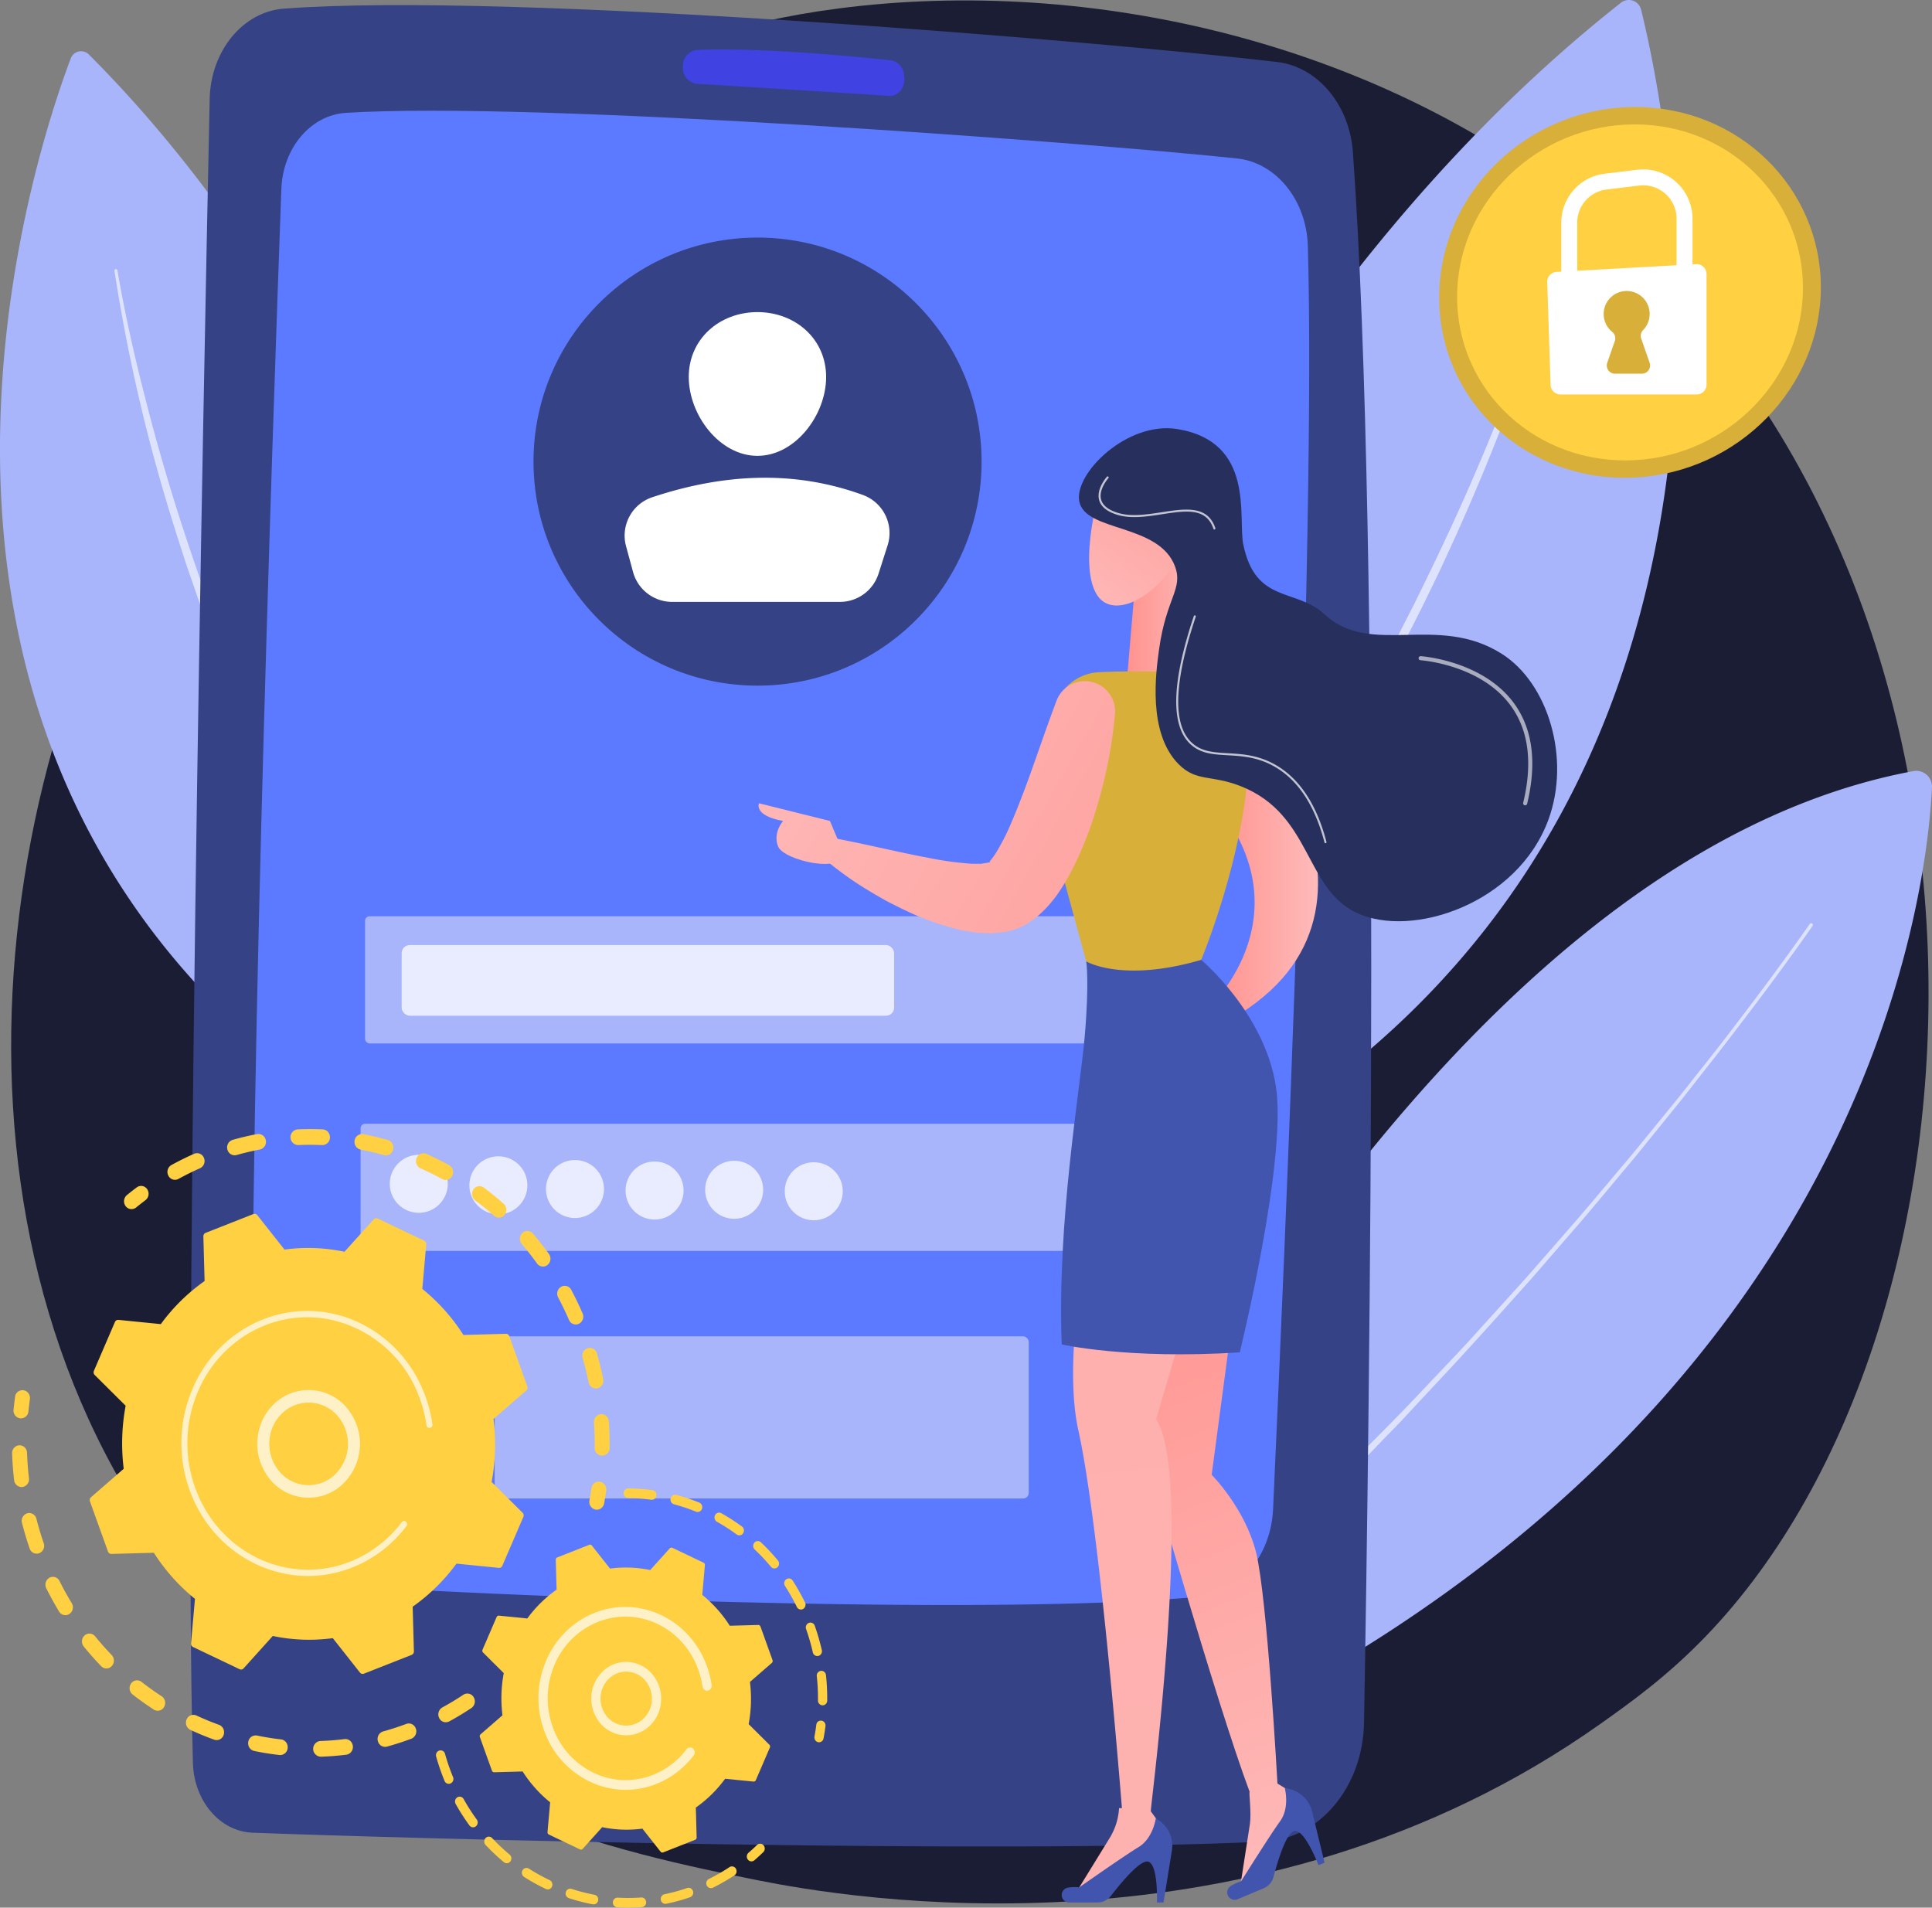
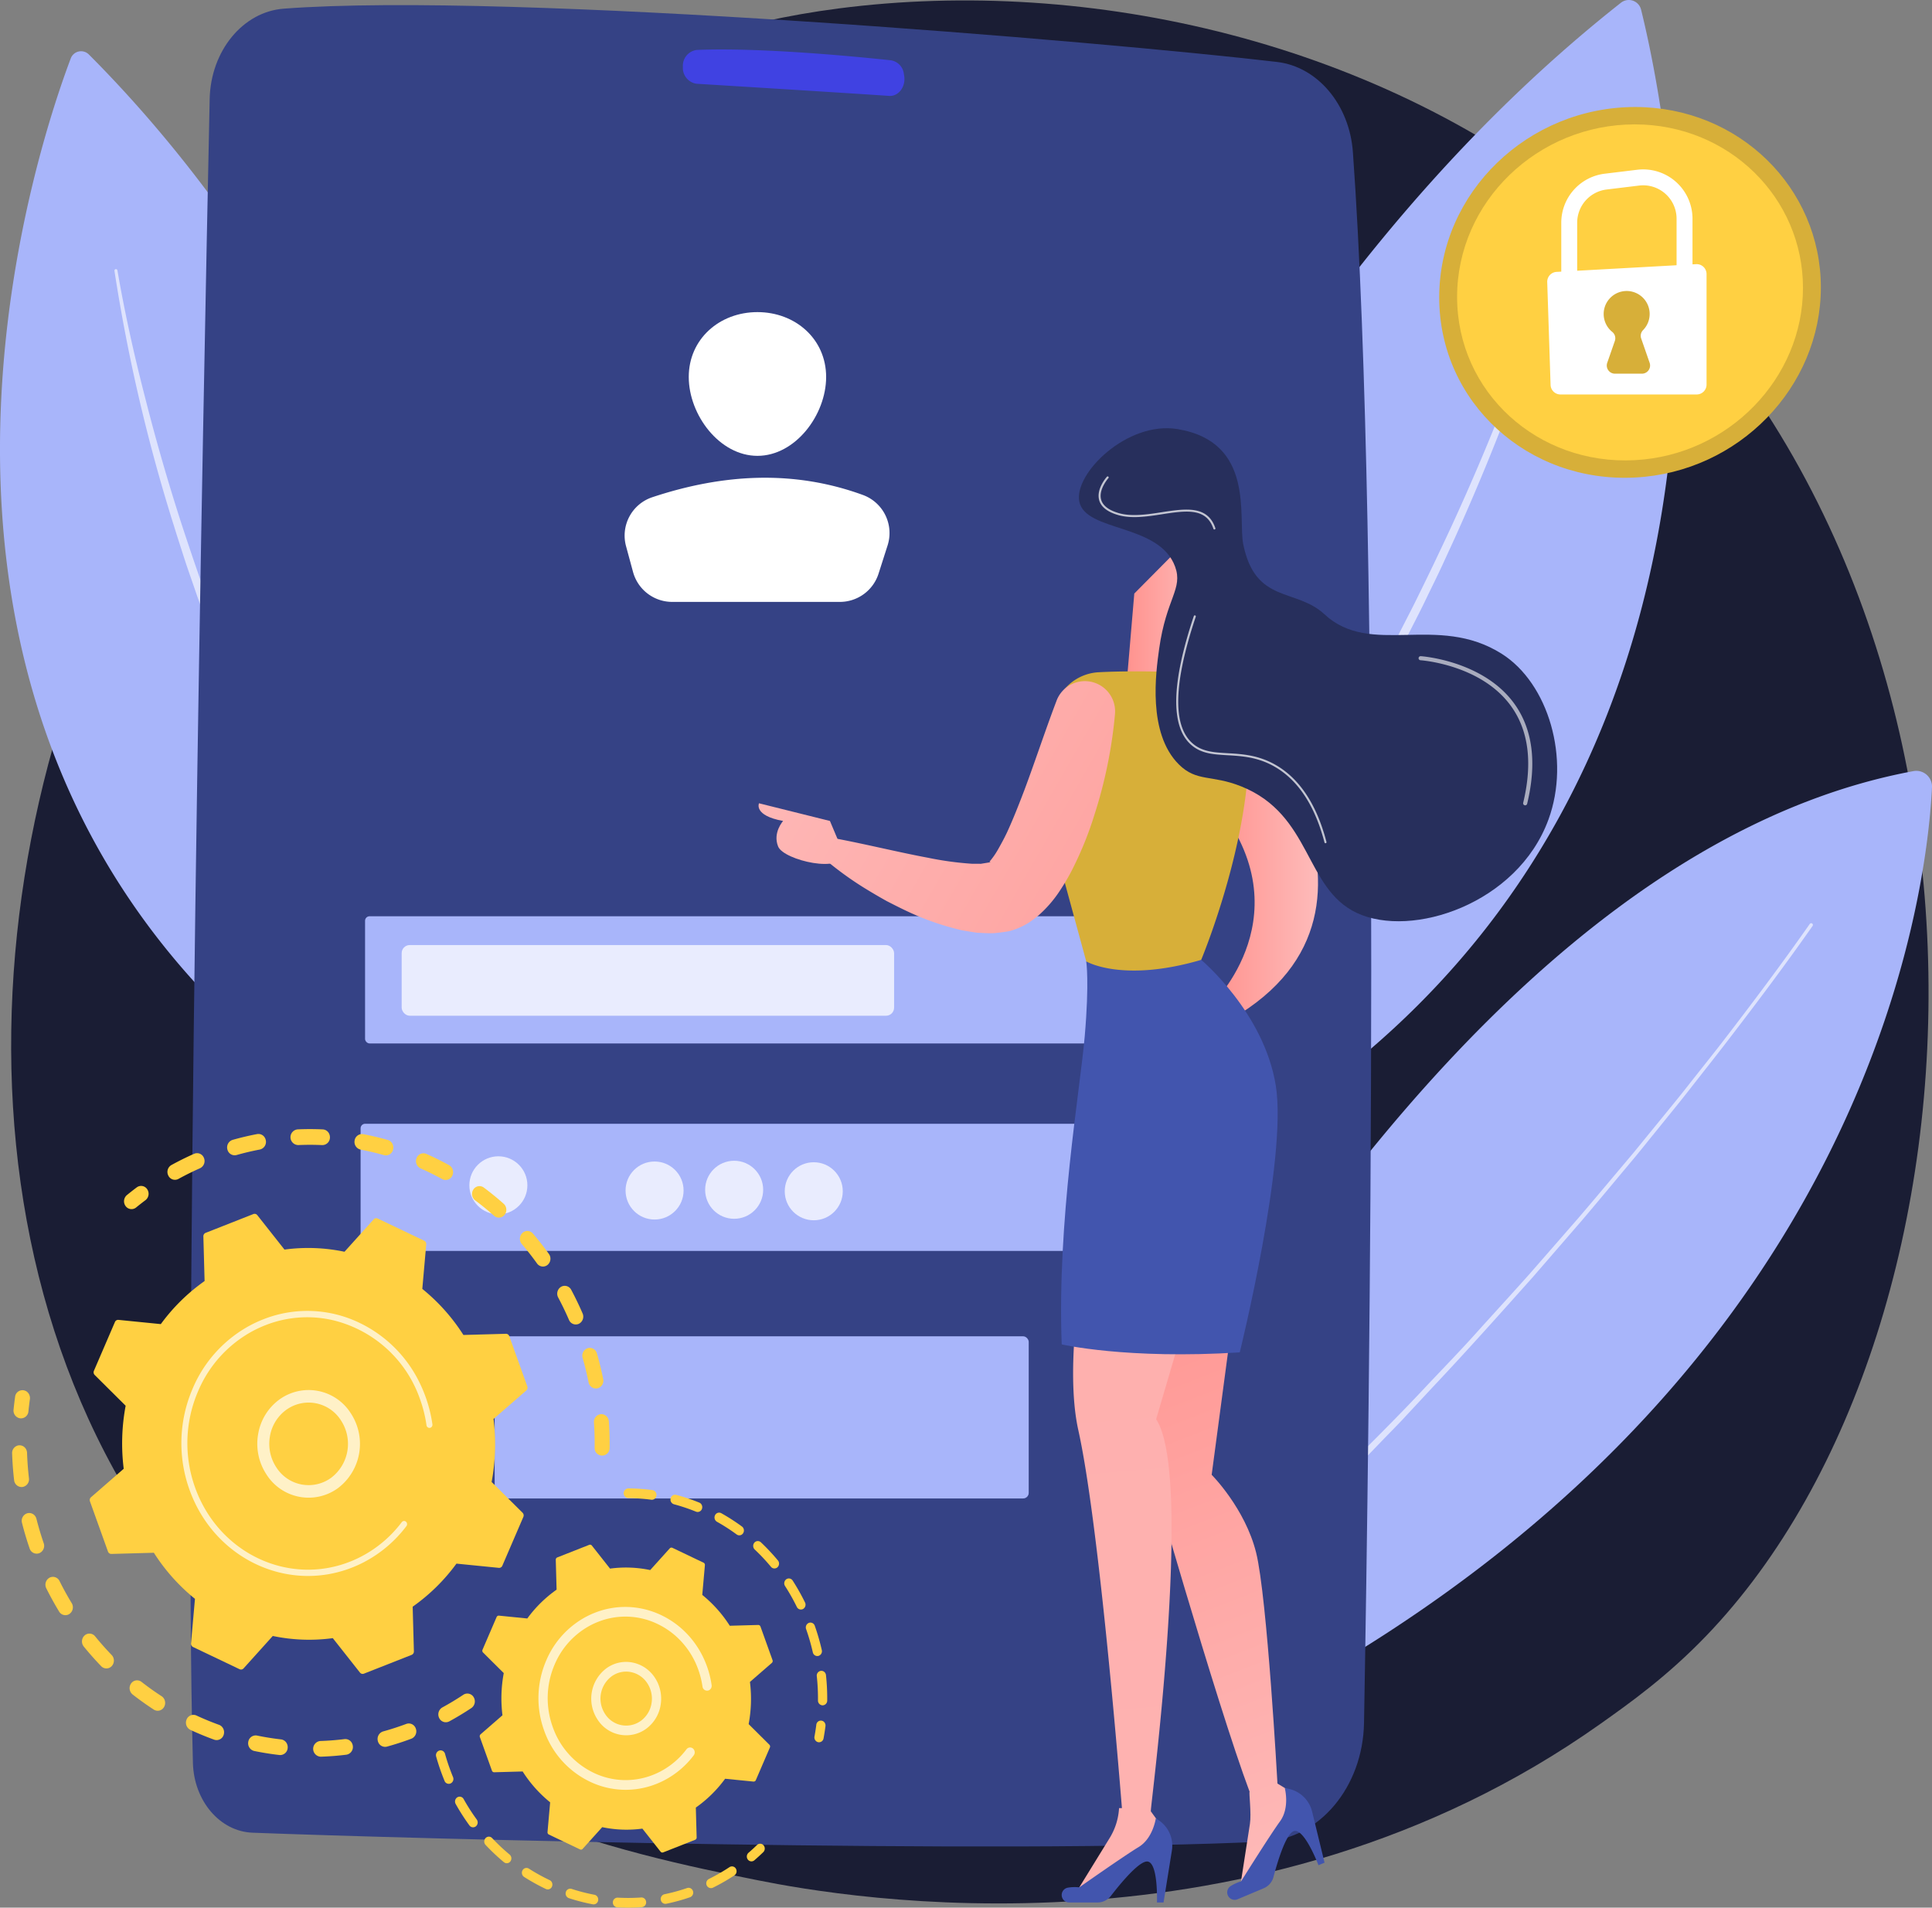
<svg xmlns="http://www.w3.org/2000/svg" xmlns:xlink="http://www.w3.org/1999/xlink" id="f6917f8b-f0cf-4b9a-ab71-40b138e9be69" data-name="Ebene 1" viewBox="0 0 444.933 439.334">
  <rect x="0" y="0" width="444.933" height="439.334" fill="#808080" stroke="none" />
  <defs>
    <style>.b16aec75-88ac-4c52-a107-cf4a86dc58f5{fill:#1a1d34;}.b7f820f4-11fe-409e-8987-6513b00b6a31{fill:#a8b5fa;}.a047fd27-5265-441c-9447-5faeff233e6a,.a6d79fa8-2d94-4a3e-aebc-9d590826009b,.aed2f41e-2cce-476e-85db-5ff1902834ae,.e0d6a944-4e8e-4661-8747-806ecd94c341,.e1052af9-596e-48ec-987d-78326a6d5b94,.f1f99ae1-fbe8-44d5-a61f-9f53addcea07{fill:#fff;}.f1f99ae1-fbe8-44d5-a61f-9f53addcea07{opacity:0.62;}.ea2a520a-fc67-497e-ac70-01bab096faa6{fill:#354285;}.f90a6c66-d1a1-49a8-8eb9-0628b845d977{fill:#5c7aff;}.b5d29351-3ba4-4a2f-9a80-77da1918052a{fill:url(#a658bdf2-7be4-4ead-9d1b-407182d948df);}.a6d79fa8-2d94-4a3e-aebc-9d590826009b,.b5d8b642-fd84-4f0c-960e-af61210324d6{opacity:0.75;}.b0a0f0c3-d27d-4359-8bfa-065dc68e957a{fill:url(#be618f5d-c13c-470b-8223-a26bb3268e0b);}.b389285d-6574-43cd-a73e-710af82d3554{fill:url(#b2ae7539-34e9-4e9a-ad6e-8eb8a3f76dd9);}.ad929047-35da-4419-b3aa-79551af23496{fill:url(#f8930138-0366-4fd4-b20e-837fb6077cf1);}.a2aed760-3fb3-4aa3-b971-2d5981f373da{fill:#4255ae;}.e284a848-7738-48cb-9840-7102a467c776{fill:url(#a7e8b1b2-291c-4e39-8122-c478af536991);}.f3c3b667-bd1c-47ba-82d7-24f4a4856df9{fill:#d7af39;}.b1c8245c-4cb2-4798-a968-e53ed95457ee{fill:url(#b1ba369c-30d6-43f9-90bd-b78ca92d9c22);}.ff0d66f8-5b61-43ec-9c69-8cf5dc9c7923{fill:url(#ecbdbdf9-884c-4ddb-8c41-7abffa31a4bb);}.ad341148-063b-44a3-b985-c02752871c78{fill:url(#b4b8a017-df0f-42fb-8abf-1a617118b6e6);}.bf1b9343-fc8f-4566-8503-11c46df6013c{fill:#272f5c;}.e0d6a944-4e8e-4661-8747-806ecd94c341{opacity:0.6;}.a047fd27-5265-441c-9447-5faeff233e6a{opacity:0.72;}.e4cde943-8c66-47d6-be9d-a89ca6f1c3d4{fill:#ffd042;}.aed2f41e-2cce-476e-85db-5ff1902834ae{opacity:0.7;}</style>
    <linearGradient id="a658bdf2-7be4-4ead-9d1b-407182d948df" x1="157.305" y1="-243.025" x2="173.269" y2="-80.184" gradientUnits="userSpaceOnUse">
      <stop offset="0" stop-color="#4f52ff" />
      <stop offset="1" stop-color="#4042e2" />
    </linearGradient>
    <linearGradient id="be618f5d-c13c-470b-8223-a26bb3268e0b" x1="-7048.707" y1="431.761" x2="-6990.925" y2="283.01" gradientTransform="matrix(-1, 0, 0, 1, -6739.183, 0)" gradientUnits="userSpaceOnUse">
      <stop offset="0" stop-color="#febbba" />
      <stop offset="1" stop-color="#ff928e" />
    </linearGradient>
    <linearGradient id="b2ae7539-34e9-4e9a-ad6e-8eb8a3f76dd9" x1="-7049.584" y1="910.228" x2="-6858.607" y2="-1321.821" xlink:href="#be618f5d-c13c-470b-8223-a26bb3268e0b" />
    <linearGradient id="f8930138-0366-4fd4-b20e-837fb6077cf1" x1="-7042.72" y1="196.438" x2="-7018.227" y2="196.438" xlink:href="#be618f5d-c13c-470b-8223-a26bb3268e0b" />
    <linearGradient id="a7e8b1b2-291c-4e39-8122-c478af536991" x1="-7015.971" y1="141.791" x2="-6998.576" y2="141.791" xlink:href="#be618f5d-c13c-470b-8223-a26bb3268e0b" />
    <linearGradient id="b1ba369c-30d6-43f9-90bd-b78ca92d9c22" x1="-6913.912" y1="151.708" x2="-7064.358" y2="237.896" xlink:href="#be618f5d-c13c-470b-8223-a26bb3268e0b" />
    <linearGradient id="ecbdbdf9-884c-4ddb-8c41-7abffa31a4bb" x1="-6898.963" y1="177.802" x2="-7049.409" y2="263.99" xlink:href="#be618f5d-c13c-470b-8223-a26bb3268e0b" />
    <linearGradient id="b4b8a017-df0f-42fb-8abf-1a617118b6e6" x1="-6986.999" y1="141.784" x2="-7020.802" y2="92.354" xlink:href="#be618f5d-c13c-470b-8223-a26bb3268e0b" />
  </defs>
  <path class="b16aec75-88ac-4c52-a107-cf4a86dc58f5" d="M392.956,376.718c-9.067,9.43-17.647,15.511-24.425,20.316C288.852,453.513,194.57,437.05,174.532,433.029c-29.589-5.937-86.784-17.413-128.135-65.452-62.561-72.679-52.819-187.183-4.293-262.768C50.981,90.983,97.868,14.246,193.165,1.94,250.837-5.508,318.065,9.513,366.75,49.807,468.943,134.388,461.668,305.257,392.956,376.718Z" />
  <path class="b7f820f4-11fe-409e-8987-6513b00b6a31" d="M224.394,421.402s87.007-219.801,216.263-243.813a3.62,3.62,0,0,1,4.271,3.738C443.622,208.44,427.064,351.929,224.394,421.402Z" />
  <path class="f1f99ae1-fbe8-44d5-a61f-9f53addcea07" d="M417.435,213.241c-6.6,9.419-13.516,18.59-20.527,27.692-1.75,2.277-3.54,4.524-5.308,6.787-1.782,2.252-3.526,4.535-5.34,6.762l-5.42,6.698c-1.815,2.226-3.591,4.484-5.451,6.673-3.693,4.4-7.351,8.83-11.073,13.204l-11.283,13.027c-7.655,8.567-15.304,17.141-23.194,25.496l-5.872,6.308c-1.934,2.126-3.985,4.139-5.971,6.215l-11.984,12.393-12.294,12.089c-2.054,2.01-4.088,4.042-6.181,6.011l-6.341,5.843c-4.236,3.885-8.428,7.82-12.736,11.627l-13.096,11.222-3.289,2.787c-1.105.918-2.18,1.873-3.311,2.761L242,402.184c-2.248,1.79-4.529,3.54-6.792,5.31q-3.398,2.652-6.814,5.277a.398.398,0,0,1-.502-.618l.011-.009q3.269-2.806,6.568-5.571c2.197-1.846,4.377-3.711,6.589-5.537l6.616-5.5c2.181-1.862,4.295-3.804,6.459-5.686L267.09,378.528l12.688-11.621,6.349-5.805c1.061-.964,2.071-1.983,3.111-2.97l3.112-2.97,12.448-11.884c8.096-8.129,16.328-16.132,24.146-24.537,3.949-4.164,7.944-8.286,11.758-12.575,3.846-4.259,7.728-8.487,11.546-12.772l11.322-12.971c3.735-4.357,7.407-8.769,11.114-13.151,1.866-2.18,3.65-4.429,5.472-6.646l5.441-6.672c1.821-2.218,3.572-4.493,5.361-6.736,1.775-2.255,3.572-4.493,5.33-6.761,7.005-9.091,13.912-18.27,20.489-27.664l.005-.007a.398.398,0,0,1,.652.457Z" />
  <path class="b7f820f4-11fe-409e-8987-6513b00b6a31" d="M203.31,295.343S245.608,101.247,373.295.632a2.913,2.913,0,0,1,4.637,1.576C385.964,34.709,427.783,242.011,203.31,295.343Z" />
  <path class="f1f99ae1-fbe8-44d5-a61f-9f53addcea07" d="M359.738,56.626c-1.466,5.631-3.172,11.178-4.972,16.7q-2.705,8.279-5.712,16.457-6.058,16.334-13.177,32.255c-1.175,2.656-2.415,5.283-3.62,7.926-1.212,2.64-2.522,5.233-3.778,7.853-1.247,2.624-2.595,5.197-3.904,7.791l-1.98,3.882-2.049,3.846c-5.458,10.258-11.208,20.368-17.405,30.203-6.216,9.82-12.676,19.495-19.645,28.802-.863,1.169-1.709,2.35-2.585,3.51l-2.674,3.444-2.674,3.443c-.896,1.144-1.766,2.309-2.705,3.418l-5.552,6.723-1.394,1.675-1.444,1.633-2.888,3.266a339.7,339.7,0,0,1-51.026,47.332.347.347,0,0,1-.428-.545l.008-.006,6.734-5.492,3.372-2.737,3.263-2.866,6.519-5.737,6.303-5.973c1.043-1.003,2.118-1.972,3.145-2.991l3.052-3.087c2.025-2.068,4.092-4.093,6.081-6.194,3.91-4.266,7.912-8.447,11.635-12.881l2.838-3.282,1.419-1.641,1.369-1.684,5.49-6.721c.931-1.107,1.792-2.27,2.68-3.412l2.649-3.437,2.648-3.437c.868-1.157,1.706-2.337,2.561-3.503,6.903-9.29,13.298-18.947,19.45-28.746,6.185-9.782,11.966-19.82,17.436-30.02l2.056-3.824,1.987-3.86c1.314-2.579,2.667-5.138,3.919-7.748,2.57-5.188,5.05-10.418,7.492-15.668q7.27-15.775,13.507-32.004,3.164-8.092,6.004-16.305,1.431-4.101,2.761-8.237c.902-2.751,1.764-5.52,2.561-8.296l.002-.007a.347.347,0,0,1,.669.183Z" />
  <path class="b7f820f4-11fe-409e-8987-6513b00b6a31" d="M136.953,284.926S120.459,112.746,20.472,12.553a2.536,2.536,0,0,0-4.172.883C5.995,40.704-51.599,215.602,136.953,284.926Z" />
  <path class="f1f99ae1-fbe8-44d5-a61f-9f53addcea07" d="M27.045,62.276c1.707,9.928,3.915,19.787,6.439,29.546q3.727,14.658,8.391,29.053c1.573,4.788,3.179,9.565,4.864,14.314.813,2.385,1.719,4.736,2.588,7.101l1.319,3.541,1.383,3.517c3.676,9.381,7.638,18.652,11.973,27.745,4.302,9.106,8.828,18.116,13.831,26.859.618,1.097,1.22,2.203,1.85,3.293l1.933,3.245,1.933,3.245c.649,1.079,1.273,2.173,1.963,3.227L89.56,223.34l1.008,1.597,1.055,1.566,2.111,3.132c2.755,4.219,5.779,8.249,8.714,12.343,1.5,2.022,3.075,3.988,4.61,5.986l2.316,2.985c.782.987,1.61,1.937,2.406,2.913l4.822,5.821,5.034,5.64,2.52,2.818,2.628,2.718,5.243,5.453.006.007a.347.347,0,0,1-.49.491,294.22,294.22,0,0,1-39.283-46.165l-2.163-3.121-1.082-1.561-1.033-1.593-4.109-6.387c-.698-1.056-1.33-2.154-1.987-3.235l-1.957-3.254-1.957-3.254c-.638-1.093-1.248-2.202-1.874-3.302-5.067-8.769-9.655-17.804-14.017-26.938-4.34-9.148-8.264-18.487-11.92-27.924L48.79,146.536,47.48,142.974c-.863-2.378-1.762-4.744-2.568-7.142-.815-2.396-1.678-4.774-2.453-7.182-.766-2.411-1.565-4.812-2.304-7.231a394.768,394.768,0,0,1-13.797-59.048.347.347,0,0,1,.685-.109Z" />
  <path class="ea2a520a-fc67-497e-ac70-01bab096faa6" d="M48.288,22.793c-1.432,67.567-6.075,300.63-3.859,383.221.235,8.75,6.231,15.772,13.71,16.059,36.991,1.416,172.599,5.005,233.104,2.036,12.602-.619,22.624-12.56,22.886-27.313,1.258-70.92,4.031-270.391-2.562-361.769-.79-10.948-8.136-19.667-17.481-20.761C253.801,9.551,117.61-1.973,65.337,1.995,55.91,2.711,48.523,11.745,48.288,22.793Z" />
-   <path class="f90a6c66-d1a1-49a8-8eb9-0628b845d977" d="M64.794,43.523C62.803,98.06,56.522,279.49,58.516,346.579c.291,9.806,6.898,17.735,15.271,18.308,34.474,2.36,152.091,7.564,202.656,2.827,9.105-.853,16.25-9.467,16.741-20.137,2.562-55.639,9.92-224.575,8.009-290.913-.305-10.582-7.312-19.225-16.327-20.172C247.57,32.575,122.588,23.254,79.62,25.996,71.554,26.511,65.138,34.082,64.794,43.523Z" />
  <path class="b5d29351-3ba4-4a2f-9a80-77da1918052a" d="M157.267,15.398h0a3.68,3.68,0,0,0,3.151,3.892c8.737.535,33.35,2.05,44.35,2.796,2.169.147,3.871-2.133,3.46-4.629l-.07-.426a3.579,3.579,0,0,0-2.964-3.143c-7.435-.797-29.871-3.007-44.736-2.386A3.668,3.668,0,0,0,157.267,15.398Z" />
  <circle class="ea2a520a-fc67-497e-ac70-01bab096faa6" cx="174.459" cy="106.31" r="51.596" />
  <path class="e1052af9-596e-48ec-987d-78326a6d5b94" d="M190.256,86.814c0,8.737-7.082,18.168-15.819,18.168S158.618,95.55,158.618,86.814,165.7,71.879,174.437,71.879,190.256,78.077,190.256,86.814Z" />
  <path class="e1052af9-596e-48ec-987d-78326a6d5b94" d="M154.806,138.618h38.617a9.347,9.347,0,0,0,8.903-6.499l2.078-6.495a9.338,9.338,0,0,0-5.641-11.618c-15.716-5.746-31.966-5.009-48.613.53a9.308,9.308,0,0,0-5.965,11.284l1.6,5.899A9.347,9.347,0,0,0,154.806,138.618Z" />
  <rect class="b7f820f4-11fe-409e-8987-6513b00b6a31" x="84.071" y="211.016" width="190.391" height="29.291" rx="1.041" />
  <rect class="b7f820f4-11fe-409e-8987-6513b00b6a31" x="83.044" y="258.806" width="190.391" height="29.291" rx="1.041" />
  <rect class="b7f820f4-11fe-409e-8987-6513b00b6a31" x="113.918" y="307.754" width="122.993" height="37.343" rx="1.285" />
  <rect class="a6d79fa8-2d94-4a3e-aebc-9d590826009b" x="92.505" y="217.65" width="113.401" height="16.273" rx="1.851" />
  <g class="b5d8b642-fd84-4f0c-960e-af61210324d6">
-     <circle class="e1052af9-596e-48ec-987d-78326a6d5b94" cx="96.444" cy="272.636" r="6.681" />
    <circle class="e1052af9-596e-48ec-987d-78326a6d5b94" cx="114.774" cy="272.979" r="6.681" />
-     <circle class="e1052af9-596e-48ec-987d-78326a6d5b94" cx="132.416" cy="273.836" r="6.681" transform="translate(-164.517 339.795) rotate(-76.718)" />
    <circle class="e1052af9-596e-48ec-987d-78326a6d5b94" cx="150.746" cy="274.178" r="6.681" />
    <circle class="e1052af9-596e-48ec-987d-78326a6d5b94" cx="169.074" cy="274.007" r="6.681" />
    <circle class="e1052af9-596e-48ec-987d-78326a6d5b94" cx="187.405" cy="274.349" r="6.681" />
  </g>
  <path class="b0a0f0c3-d27d-4359-8bfa-065dc68e957a" d="M263.694,296.157l20.467,5.117-5.117,38.375s7.675,7.675,10.233,17.908,4.917,53.202,4.917,53.202l4.856,2.936.591,2.451-14.129,18.997,2.343-15.12c.372-2.4-.272-7.268-.07-7.37-7.675-20.467-24.092-78.121-24.092-78.121Z" />
  <path class="b389285d-6574-43cd-a73e-710af82d3554" d="M257.713,416.41c.222-.004.439.014.662,0-.989-12.338-5.509-66.641-10.032-86.994-5.117-23.025,7.675-69.076,7.675-69.076l23.025,23.025-12.792,43.492c8.766,13.149-1.43,90.154-1.21,90.12l-.014.171,3.338,4.589-.406,2.488-20.39,12.032,8.023-13.028A14.638,14.638,0,0,0,257.713,416.41Z" />
  <path class="ad929047-35da-4419-b3aa-79551af23496" d="M283.612,158.222s44.83,50.526,0,76.433l-4.568-3.307s22.257-21.313,0-47.403Z" />
  <path class="a2aed760-3fb3-4aa3-b971-2d5981f373da" d="M246.226,438.146h6.507a3.917,3.917,0,0,0,3.109-1.524c2.028-2.636,6.231-7.778,8.241-7.912,2.705-.181,2.359,9.437,2.359,9.437H267.96L269.88,426.195A7.074,7.074,0,0,0,266.168,418.8h0s-.618,4.573-3.972,6.596-13.645,9.268-13.645,9.268a9.297,9.297,0,0,0-2.645.07A1.721,1.721,0,0,0,246.226,438.146Z" />
  <path class="a2aed760-3fb3-4aa3-b971-2d5981f373da" d="M285.007,437.404l5.998-2.523A3.918,3.918,0,0,0,293.28,432.27c.848-3.216,2.727-9.586,4.528-10.489,2.424-1.216,5.834,7.784,5.834,7.784l1.398-.588-2.864-11.761a7.075,7.075,0,0,0-6.289-5.377h0s1.203,4.455-1.103,7.62-8.984,13.834-8.984,13.834a9.301,9.301,0,0,0-2.41,1.09A1.721,1.721,0,0,0,285.007,437.404Z" />
  <path class="a2aed760-3fb3-4aa3-b971-2d5981f373da" d="M250.155,221.407s.752,4.612-.35,17.289-6.372,42.442-5.299,70.921c0,0,14.98,3.491,41.007,1.837,0,0,10.984-44.463,8.308-61.367s-17.19-29.03-17.19-29.03Z" />
  <polygon class="e284a848-7738-48cb-9840-7102a467c776" points="261.224 136.693 259.393 158.222 276.788 158.222 272.463 125.359 261.224 136.693" />
  <path class="f3c3b667-bd1c-47ba-82d7-24f4a4856df9" d="M281.941,155.245c-6.003-.331-19.426-.944-28.935-.425a11.046,11.046,0,0,0-10.225,8.773l-2.319,11.114a26.771,26.771,0,0,0,.377,12.506l9.315,34.195s8.285,4.979,26.475-.349c0,0,15.974-38.093,9.435-62.46A4.528,4.528,0,0,0,281.941,155.245Z" />
  <path class="b1c8245c-4cb2-4798-a968-e53ed95457ee" d="M243.237,161.599c-2.562,6.75-4.877,13.827-7.363,20.456-1.264,3.317-2.546,6.57-3.918,9.556-.694,1.487-1.456,2.854-2.156,4.093a18.076,18.076,0,0,1-1.9,2.717c-.081.07.189.123.28.127.054.007-1.732.293-2.28.385l-2.141-.013a74.588,74.588,0,0,1-10.032-1.377c-7.033-1.311-14.345-3.152-21.853-4.545l-.058-.011a2.646,2.646,0,0,0-2.231,4.587,76.898,76.898,0,0,0,9.565,6.985c1.675,1.024,3.38,2.029,5.113,2.993,1.767.901,3.539,1.808,5.379,2.648a62.468,62.468,0,0,0,11.943,4.057c1.159.194,2.303.397,3.495.557,1.337.046,2.552.165,4.012.08.776-.077,1.555-.172,2.333-.285a10.476,10.476,0,0,0,1.221-.219c.533-.16,1.065-.339,1.588-.536a16.538,16.538,0,0,0,2.692-1.364c.739-.487,1.412-.996,2.065-1.518a27.934,27.934,0,0,0,5.227-6.048,47.81,47.81,0,0,0,3.295-5.833,79.597,79.597,0,0,0,4.534-11.459A106.901,106.901,0,0,0,256.781,164.43a6.968,6.968,0,0,0-13.453-3.078Z" />
  <path class="ff0d66f8-5b61-43ec-9c69-8cf5dc9c7923" d="M194.236,196.438l-3.104-7.369-16.338-4.071s-1.307,2.832,5.555,4.071c0,0-2.451,2.709-1.144,5.895S194.399,201.342,194.236,196.438Z" />
-   <path class="ad341148-063b-44a3-b985-c02752871c78" d="M253.859,111.829c-.621.366-5.515,17.627-1.414,24.864s16.624-.869,20.018-11.334S270.404,102.072,253.859,111.829Z" />
  <path class="bf1b9343-fc8f-4566-8503-11c46df6013c" d="M286.317,125.359c2.809,13.763,12.116,9.996,18.708,16.119,10.684,9.924,25.968-.306,40.827,9.098,10.727,6.789,15.895,24.158,10.747,38.182-7.13,19.423-31.494,27.41-44.121,21.495-12.067-5.654-10.349-22.587-26.585-29.131-6.893-2.778-10.296-.973-14.424-5.091-7.227-7.208-5.277-21.197-4.525-26.585,1.63-11.693,5.551-13.81,3.677-18.949-3.644-9.996-20.644-7.933-22.06-14.99-1.29-6.426,11.031-18.606,22.626-16.687C289.126,101.789,285.065,119.228,286.317,125.359Z" />
  <path class="e0d6a944-4e8e-4661-8747-806ecd94c341" d="M351.241,185.468a.47.47,0,0,0,.457-.359c2.297-9.536,1.255-17.356-3.099-23.244-7.225-9.772-21.266-10.739-21.407-10.747a.478.478,0,0,0-.497.441.469.469,0,0,0,.44.497c.137.008,13.753.953,20.713,10.374,4.177,5.653,5.165,13.21,2.936,22.459a.47.47,0,0,0,.347.567A.511.511,0,0,0,351.241,185.468Z" />
  <path class="a047fd27-5265-441c-9447-5faeff233e6a" d="M305.253,194.197a.271.271,0,0,0,.06-.007.236.236,0,0,0,.168-.287c-2.237-8.584-6.163-14.546-11.667-17.72-4.004-2.31-7.754-2.525-11.062-2.714-3.19-.184-5.944-.342-8.161-2.314-4.583-4.075-4.318-13.874.789-29.124a.235.235,0,1,0-.446-.149c-5.172,15.445-5.392,25.411-.655,29.623,2.339,2.08,5.169,2.244,8.447,2.432,3.256.187,6.946.399,10.854,2.653,5.391,3.109,9.243,8.974,11.447,17.433A.235.235,0,0,0,305.253,194.197Z" />
  <path class="a047fd27-5265-441c-9447-5faeff233e6a" d="M279.671,121.944a.242.242,0,0,0,.075-.012.236.236,0,0,0,.148-.298c-1.779-5.291-6.903-4.505-12.332-3.67-3.436.528-6.989,1.072-10.002.181-2.248-.667-3.584-1.7-3.97-3.071-.66-2.335,1.65-4.938,1.673-4.965a.234.234,0,1,0-.348-.314c-.103.114-2.505,2.819-1.778,5.405.433,1.536,1.876,2.679,4.289,3.394,3.116.923,6.72.37,10.208-.166,5.45-.837,10.162-1.562,11.815,3.356A.234.234,0,0,0,279.671,121.944Z" />
  <path class="f3c3b667-bd1c-47ba-82d7-24f4a4856df9" d="M331.447,68.495c0-24.221,20.517-43.854,45.139-43.851,23.894.003,42.751,18.602,42.751,41.542s-18.857,42.53-42.751,43.788C351.965,111.27,331.447,92.716,331.447,68.495Z" />
  <path class="e4cde943-8c66-47d6-be9d-a89ca6f1c3d4" d="M335.566,68.387c0-21.951,18.595-39.744,40.909-39.741,21.654.003,38.745,16.858,38.745,37.648s-17.09,38.544-38.745,39.684C354.16,107.153,335.566,90.338,335.566,68.387Z" />
  <path class="e1052af9-596e-48ec-987d-78326a6d5b94" d="M363.221,65.897h-3.666v-14.61a11.373,11.373,0,0,1,9.992-11.28l7.496-.911a11.363,11.363,0,0,1,12.734,11.28V63.131H386.11V50.376a7.697,7.697,0,0,0-8.625-7.641l-7.496.911a7.704,7.704,0,0,0-6.768,7.641Z" />
  <path class="e1052af9-596e-48ec-987d-78326a6d5b94" d="M358.471,62.617l32.138-1.78a2.277,2.277,0,0,1,2.403,2.274V88.57a2.277,2.277,0,0,1-2.277,2.277H359.369a2.277,2.277,0,0,1-2.276-2.203l-.772-23.679A2.277,2.277,0,0,1,358.471,62.617Z" />
  <path class="f3c3b667-bd1c-47ba-82d7-24f4a4856df9" d="M379.905,83.554,377.96,77.962a1.873,1.873,0,0,1,.425-1.931,5.295,5.295,0,1,0-7.103.395,1.887,1.887,0,0,1,.613,2.086l-1.754,5.042a1.887,1.887,0,0,0,1.782,2.507h6.199A1.887,1.887,0,0,0,379.905,83.554Z" />
  <path class="e4cde943-8c66-47d6-be9d-a89ca6f1c3d4" d="M109.174,391.036a1.859,1.859,0,0,1-.619,2.329c-1.642,1.092-3.354,2.126-5.088,3.072a1.686,1.686,0,0,1-2.325-.773l-.015-.032a1.851,1.851,0,0,1,.746-2.408c1.648-.899,3.274-1.88,4.834-2.918a1.677,1.677,0,0,1,2.378.562A1.767,1.767,0,0,1,109.174,391.036ZM95.689,397.921a1.903,1.903,0,0,1,.08.198,1.831,1.831,0,0,1-1.04,2.311c-1.84.688-3.726,1.299-5.606,1.818a1.721,1.721,0,0,1-2.107-1.29A1.816,1.816,0,0,1,88.24,398.749c1.787-.493,3.579-1.074,5.327-1.728A1.695,1.695,0,0,1,95.689,397.921Zm-14.6,3.592a1.879,1.879,0,0,1,.168.591,1.788,1.788,0,0,1-1.505,2.009c-1.936.24-3.907.394-5.857.458a1.812,1.812,0,0,1-.116-3.617c1.852-.061,3.723-.207,5.562-.435A1.712,1.712,0,0,1,81.089,401.513Zm-15.009.071a1.883,1.883,0,0,1,.17.996,1.741,1.741,0,0,1-1.895,1.603c-1.941-.222-3.896-.534-5.811-.929a1.814,1.814,0,0,1-1.363-2.124,1.724,1.724,0,0,1,2.019-1.427c1.819.375,3.675.672,5.52.882A1.733,1.733,0,0,1,66.08,401.584ZM51.425,398.138a1.886,1.886,0,0,1,.088,1.392,1.7,1.7,0,0,1-2.187,1.121c-1.842-.667-3.683-1.425-5.471-2.256a1.848,1.848,0,0,1-.884-2.386,1.689,1.689,0,0,1,2.271-.923c1.7.79,3.449,1.511,5.2,2.144A1.753,1.753,0,0,1,51.425,398.138Zm-13.571-6.763a1.887,1.887,0,0,1-.075,1.757,1.674,1.674,0,0,1-2.371.584c-1.659-1.079-3.296-2.247-4.863-3.47a1.871,1.871,0,0,1-.358-2.532,1.668,1.668,0,0,1,2.41-.37c1.489,1.163,3.044,2.272,4.621,3.297A1.775,1.775,0,0,1,37.854,391.375Zm-31.8-57.516a1.877,1.877,0,0,1,.178.742c.065,1.943.212,3.909.437,5.844a1.787,1.787,0,0,1-1.501,2.011A1.747,1.747,0,0,1,3.25,340.875c-.237-2.038-.392-4.109-.461-6.154A1.77,1.77,0,0,1,4.45,332.853,1.719,1.719,0,0,1,6.054,333.859Zm19.994,47.772a1.877,1.877,0,0,1-.314,2.074,1.665,1.665,0,0,1-2.436.016c-1.391-1.439-2.739-2.96-4.007-4.519a1.875,1.875,0,0,1,.188-2.551,1.667,1.667,0,0,1,2.429.204c1.204,1.481,2.484,2.924,3.805,4.291A1.819,1.819,0,0,1,26.048,381.631ZM8.271,349.454a1.881,1.881,0,0,1,.123.341c.478,1.88,1.04,3.764,1.669,5.599a1.831,1.831,0,0,1-1.037,2.313,1.703,1.703,0,0,1-2.205-1.094c-.662-1.931-1.253-3.913-1.756-5.892a1.816,1.816,0,0,1,1.22-2.212A1.7,1.7,0,0,1,8.271,349.454Zm8.333,19.914a1.859,1.859,0,0,1-.616,2.328,1.677,1.677,0,0,1-2.38-.557c-1.048-1.727-2.039-3.525-2.946-5.344l-.017-.034a1.851,1.851,0,0,1,.743-2.406,1.685,1.685,0,0,1,2.325.768c.861,1.727,1.803,3.435,2.799,5.076C16.546,369.253,16.577,369.31,16.604,369.367Z" />
  <path class="e4cde943-8c66-47d6-be9d-a89ca6f1c3d4" d="M6.722,321.175a1.882,1.882,0,0,1,.162,1.068c-.129.923-.242,1.863-.336,2.797a1.74,1.74,0,0,1-1.894,1.605,1.793,1.793,0,0,1-1.532-1.993c.098-.982.217-1.971.353-2.942a1.701,1.701,0,0,1,3.248-.534Z" />
  <path class="e4cde943-8c66-47d6-be9d-a89ca6f1c3d4" d="M34.04,274.129a1.864,1.864,0,0,1-.541,2.275c-.723.54-1.446,1.106-2.151,1.681a1.67,1.67,0,0,1-2.418-.321,1.867,1.867,0,0,1,.3-2.539c.742-.605,1.504-1.201,2.265-1.77a1.672,1.672,0,0,1,2.404.426A1.846,1.846,0,0,1,34.04,274.129Z" />
  <path class="e4cde943-8c66-47d6-be9d-a89ca6f1c3d4" d="M133.14,300.208q.53,1.119,1.027,2.266a1.845,1.845,0,0,1-.852,2.395,1.694,1.694,0,0,1-2.283-.9c-.766-1.764-1.597-3.491-2.483-5.152a1.856,1.856,0,0,1,.66-2.461,1.683,1.683,0,0,1,2.345.7C132.103,298.082,132.636,299.143,133.14,300.208Zm4.23,11.215a1.883,1.883,0,0,1,.108.287c.554,1.934,1.037,3.915,1.434,5.886a1.805,1.805,0,0,1-1.328,2.141,1.73,1.73,0,0,1-2.042-1.401c-.377-1.872-.836-3.753-1.362-5.592a1.821,1.821,0,0,1,1.152-2.251A1.698,1.698,0,0,1,137.369,311.423Zm-10.785-22.344a1.866,1.866,0,0,1-.503,2.246,1.671,1.671,0,0,1-2.414-.357c-1.098-1.527-2.274-3.026-3.495-4.454a1.874,1.874,0,0,1,.129-2.555,1.666,1.666,0,0,1,2.433.141c1.286,1.504,2.524,3.083,3.68,4.69A1.856,1.856,0,0,1,126.585,289.079Zm13.461,37.609a1.882,1.882,0,0,1,.175.678c.136,2.012.192,4.055.167,6.07a1.725,1.725,0,1,1-3.445-.058c.024-1.914-.029-3.853-.158-5.764a1.777,1.777,0,0,1,1.596-1.929A1.716,1.716,0,0,1,140.046,326.688Zm-23.618-48.883a1.881,1.881,0,0,1-.226,1.974,1.666,1.666,0,0,1-2.428.21c-1.39-1.236-2.85-2.427-4.339-3.54a1.87,1.87,0,0,1-.408-2.524,1.669,1.669,0,0,1,2.401-.423c1.568,1.172,3.105,2.425,4.569,3.727A1.8,1.8,0,0,1,116.428,277.805Zm-12.261-8.666a1.889,1.889,0,0,1-.014,1.644,1.68,1.68,0,0,1-2.324.762c-1.618-.89-3.29-1.719-4.97-2.464a1.845,1.845,0,0,1-.922-2.371,1.691,1.691,0,0,1,2.255-.963c1.768.784,3.528,1.656,5.23,2.593A1.768,1.768,0,0,1,104.168,269.139ZM90.406,263.481a1.885,1.885,0,0,1,.121,1.273,1.711,1.711,0,0,1-2.109,1.275c-1.764-.5-3.567-.927-5.36-1.27a1.809,1.809,0,0,1-1.391-2.104,1.727,1.727,0,0,1,2-1.456c1.886.361,3.784.81,5.641,1.336A1.748,1.748,0,0,1,90.406,263.481Zm-14.601-2.373a1.88,1.88,0,0,1,.178.879,1.753,1.753,0,0,1-1.791,1.729c-1.824-.083-3.671-.085-5.491-.005a1.811,1.811,0,0,1-.151-3.615c1.917-.084,3.862-.082,5.782.006A1.726,1.726,0,0,1,75.805,261.108Zm-14.738,1.05a1.879,1.879,0,0,1,.152.481,1.8,1.8,0,0,1-1.383,2.102c-1.791.341-3.591.766-5.352,1.265a1.722,1.722,0,0,1-2.115-1.276,1.817,1.817,0,0,1,1.21-2.218c1.853-.525,3.749-.973,5.634-1.332A1.707,1.707,0,0,1,61.067,262.159Zm-14.141,4.423c.016.033.03.068.044.102a1.84,1.84,0,0,1-.914,2.369c-1.236.547-2.471,1.141-3.671,1.766q-.652.339-1.293.692a1.686,1.686,0,0,1-2.326-.767,1.831,1.831,0,0,1,.724-2.441q.675-.371,1.36-.727c1.262-.657,2.562-1.282,3.862-1.857A1.691,1.691,0,0,1,46.926,266.581Z" />
-   <path class="e4cde943-8c66-47d6-be9d-a89ca6f1c3d4" d="M139.45,342.232a1.885,1.885,0,0,1,.161,1.077c-.14.968-.302,1.951-.482,2.922a1.724,1.724,0,0,1-2.02,1.426,1.812,1.812,0,0,1-1.362-2.125c.171-.922.325-1.857.458-2.776a1.7,1.7,0,0,1,3.246-.525Z" />
  <path class="e4cde943-8c66-47d6-be9d-a89ca6f1c3d4" d="M120.526,349.35a.877.877,0,0,0-.181-.964l-7.126-7.083a47.045,47.045,0,0,0,.445-14.517l7.535-6.552a.872.872,0,0,0,.239-.949l-4.15-11.561a.809.809,0,0,0-.776-.549l-9.789.272a44.188,44.188,0,0,0-9.467-10.613l.905-10.246a.855.855,0,0,0-.47-.85l-10.711-5.112a.776.776,0,0,0-.917.188l-6.727,7.468a40.689,40.689,0,0,0-13.823-.502l-6.256-7.929a.782.782,0,0,0-.904-.253l-10.998,4.332a.844.844,0,0,0-.52.814l.282,10.282a43.459,43.459,0,0,0-10.082,9.918l-9.758-.975a.798.798,0,0,0-.808.492l-4.841,11.238a.877.877,0,0,0,.181.964l7.126,7.083a47.039,47.039,0,0,0-.445,14.517l-7.535,6.552a.872.872,0,0,0-.239.949l4.151,11.561a.808.808,0,0,0,.776.549l9.789-.272a44.181,44.181,0,0,0,9.467,10.613l-.905,10.246a.855.855,0,0,0,.47.85l10.711,5.112a.777.777,0,0,0,.917-.188l6.727-7.468a40.689,40.689,0,0,0,13.823.502l6.256,7.929a.782.782,0,0,0,.904.253l10.997-4.332a.845.845,0,0,0,.521-.814l-.282-10.282a43.467,43.467,0,0,0,10.082-9.918l9.758.975a.798.798,0,0,0,.808-.492Z" />
  <path class="aed2f41e-2cce-476e-85db-5ff1902834ae" d="M81.658,327.028a12.793,12.793,0,0,1-3.831,15.697A11.487,11.487,0,0,1,61.38,339.59a12.836,12.836,0,0,1-1.934-9.283,12.361,12.361,0,0,1,4.879-7.984,11.488,11.488,0,0,1,16.448,3.135A12.679,12.679,0,0,1,81.658,327.028Zm-18.702,9.698a9.805,9.805,0,0,0,.685,1.216,8.808,8.808,0,0,0,12.611,2.404,9.82,9.82,0,0,0,2.259-13.24,8.808,8.808,0,0,0-12.611-2.404,9.479,9.479,0,0,0-3.741,6.122A9.88,9.88,0,0,0,62.956,336.726Z" />
  <path class="aed2f41e-2cce-476e-85db-5ff1902834ae" d="M96.828,318.852q.661,1.397,1.194,2.877h0q.167.465.32.937a32.038,32.038,0,0,1,1.147,4.739l.011.066c.01.062.02.124.029.186.019.121.036.242.054.363a.732.732,0,0,1-.374.754.667.667,0,0,1-.206.067.697.697,0,0,1-.783-.611,30.451,30.451,0,0,0-1.488-5.992A28.192,28.192,0,0,0,76.474,304a26.249,26.249,0,0,0-15.405,1.217,27.311,27.311,0,0,0-2.611,1.189A28.166,28.166,0,0,0,45.623,320.4a30.207,30.207,0,0,0-.674,22.233c5.392,15.014,21.387,22.643,35.663,17.02a26.995,26.995,0,0,0,2.577-1.175,27.799,27.799,0,0,0,9.333-7.919.687.687,0,0,1,.233-.198.662.662,0,0,1,.735.082.749.749,0,0,1,.112,1.017,29.187,29.187,0,0,1-9.799,8.314,28.453,28.453,0,0,1-2.705,1.233c-14.989,5.904-31.785-2.117-37.44-17.868a31.71,31.71,0,0,1,.708-23.34A29.57,29.57,0,0,1,57.842,305.11a28.905,28.905,0,0,1,2.74-1.248,27.602,27.602,0,0,1,22.225.799A29.624,29.624,0,0,1,96.828,318.852Z" />
  <path class="e4cde943-8c66-47d6-be9d-a89ca6f1c3d4" d="M176.011,425.234a1.156,1.156,0,0,1-.23,1.317c-.662.643-1.353,1.274-2.051,1.875a1.03,1.03,0,0,1-1.497-.158,1.153,1.153,0,0,1,.147-1.572c.666-.573,1.324-1.174,1.956-1.788a1.029,1.029,0,0,1,1.504.064A1.136,1.136,0,0,1,176.011,425.234Z" />
  <path class="e4cde943-8c66-47d6-be9d-a89ca6f1c3d4" d="M169.522,430.457a1.148,1.148,0,0,1-.385,1.44,45.497,45.497,0,0,1-4.079,2.401q-.44.229-.886.449a1.081,1.081,0,0,1-1.417-.537,1.141,1.141,0,0,1,.508-1.486q.427-.21.848-.429a43.541,43.541,0,0,0,3.891-2.29,1.036,1.036,0,0,1,1.468.351C169.488,430.39,169.506,430.423,169.522,430.457Zm-9.992,4.924a1.184,1.184,0,0,1,.059.149,1.129,1.129,0,0,1-.677,1.41,44.28,44.28,0,0,1-5.476,1.502,1.072,1.072,0,0,1-1.251-.882,1.113,1.113,0,0,1,.836-1.312,42.336,42.336,0,0,0,5.224-1.432A1.048,1.048,0,0,1,159.53,435.381Zm-10.837,2.229a1.173,1.173,0,0,1,.109.418,1.098,1.098,0,0,1-.986,1.192,43.718,43.718,0,0,1-5.667.041,1.1,1.1,0,0,1-1.006-1.178,1.082,1.082,0,0,1,1.118-1.054,41.616,41.616,0,0,0,5.404-.039A1.061,1.061,0,0,1,148.694,437.611Zm-11.034-.638a1.169,1.169,0,0,1,.095.693,1.067,1.067,0,0,1-1.234.901,44.401,44.401,0,0,1-5.506-1.416,1.133,1.133,0,0,1-.702-1.4,1.053,1.053,0,0,1,1.331-.735,42.225,42.225,0,0,0,5.25,1.351A1.073,1.073,0,0,1,137.66,436.972Zm-10.557-3.449a1.167,1.167,0,0,1,.018.957,1.042,1.042,0,0,1-1.406.558,45.968,45.968,0,0,1-5.013-2.776,1.15,1.15,0,0,1-.359-1.536,1.034,1.034,0,0,1,1.461-.374,43.751,43.751,0,0,0,4.784,2.648A1.09,1.09,0,0,1,127.103,433.524Zm-9.445-6.033a1.164,1.164,0,0,1-.117,1.19,1.03,1.03,0,0,1-1.494.182,46.823,46.823,0,0,1-4.22-3.974,1.159,1.159,0,0,1,.01-1.581,1.028,1.028,0,0,1,1.504.014,44.627,44.627,0,0,0,4.023,3.789A1.104,1.104,0,0,1,117.659,427.491Zm-7.757-8.269a1.153,1.153,0,0,1-.304,1.382,1.032,1.032,0,0,1-1.492-.209,48.855,48.855,0,0,1-3.166-4.94,1.154,1.154,0,0,1,.379-1.529,1.038,1.038,0,0,1,1.456.4,46.291,46.291,0,0,0,3.019,4.712A1.137,1.137,0,0,1,109.901,419.222ZM102.42,403.733a1.139,1.139,0,0,1,.068.184,48.026,48.026,0,0,0,1.567,4.657c.09.232.181.458.274.682a1.137,1.137,0,0,1-.552,1.469,1.038,1.038,0,0,1-1.4-.583c-.099-.24-.196-.48-.29-.723a50.367,50.367,0,0,1-1.64-4.877,1.123,1.123,0,0,1,.72-1.385A1.049,1.049,0,0,1,102.42,403.733Z" />
  <path class="e4cde943-8c66-47d6-be9d-a89ca6f1c3d4" d="M185.401,369.066a1.143,1.143,0,0,1-.467,1.49,1.042,1.042,0,0,1-1.433-.487,46.921,46.921,0,0,0-2.71-4.806,1.158,1.158,0,0,1,.283-1.552,1.035,1.035,0,0,1,1.478.301,49.463,49.463,0,0,1,2.841,5.039Zm2.193,5.238c.017.036.032.073.046.112a50.826,50.826,0,0,1,1.619,5.603,1.118,1.118,0,0,1-.787,1.345,1.068,1.068,0,0,1-1.283-.83,48.6,48.6,0,0,0-1.544-5.347,1.131,1.131,0,0,1,.628-1.434A1.046,1.046,0,0,1,187.594,374.305Zm-8.293-14.696a1.156,1.156,0,0,1-.252,1.338,1.029,1.029,0,0,1-1.501-.109,45.531,45.531,0,0,0-3.736-3.979,1.158,1.158,0,0,1-.082-1.578,1.029,1.029,0,0,1,1.503-.083,47.634,47.634,0,0,1,3.916,4.173A1.127,1.127,0,0,1,179.302,359.609Zm10.814,25.808a1.167,1.167,0,0,1,.105.373,50.332,50.332,0,0,1,.284,5.848,1.087,1.087,0,0,1-1.075,1.104,1.099,1.099,0,0,1-1.053-1.132,48.17,48.17,0,0,0-.271-5.576,1.103,1.103,0,0,1,.939-1.233A1.058,1.058,0,0,1,190.116,385.417ZM171.21,351.975a1.164,1.164,0,0,1-.079,1.138,1.031,1.031,0,0,1-1.482.274,43.592,43.592,0,0,0-4.534-2.921,1.147,1.147,0,0,1-.441-1.512,1.038,1.038,0,0,1,1.439-.46,46.093,46.093,0,0,1,4.753,3.063A1.106,1.106,0,0,1,171.21,351.975Zm-9.594-5.377a1.167,1.167,0,0,1,.041.9,1.047,1.047,0,0,1-1.375.639,43.028,43.028,0,0,0-5.067-1.701,1.125,1.125,0,0,1-.772-1.359,1.058,1.058,0,0,1,1.291-.807,45.035,45.035,0,0,1,5.311,1.782A1.086,1.086,0,0,1,161.616,346.599Zm-10.54-2.811a1.155,1.155,0,0,1,.102.637,1.072,1.072,0,0,1-1.189.966,41.5,41.5,0,0,0-5.304-.375,1.119,1.119,0,0,1,.009-2.235,43.847,43.847,0,0,1,5.562.393A1.072,1.072,0,0,1,151.076,343.788Z" />
  <path class="e4cde943-8c66-47d6-be9d-a89ca6f1c3d4" d="M190.001,396.884a1.165,1.165,0,0,1,.102.646c-.121.948-.269,1.896-.44,2.818a1.066,1.066,0,0,1-1.248.881,1.123,1.123,0,0,1-.842-1.313c.163-.88.304-1.784.42-2.689a1.051,1.051,0,0,1,2.008-.344Z" />
  <path class="e4cde943-8c66-47d6-be9d-a89ca6f1c3d4" d="M177.302,402.453a.587.587,0,0,0-.121-.645l-4.769-4.74a31.479,31.479,0,0,0,.298-9.714l5.042-4.384a.583.583,0,0,0,.16-.635l-2.777-7.736a.541.541,0,0,0-.519-.367l-6.55.182a29.568,29.568,0,0,0-6.335-7.102l.606-6.856a.573.573,0,0,0-.315-.569l-7.167-3.421a.52.52,0,0,0-.614.126l-4.501,4.997a27.226,27.226,0,0,0-9.25-.336l-4.186-5.306a.523.523,0,0,0-.605-.17l-7.359,2.899a.565.565,0,0,0-.348.545l.189,6.88a29.077,29.077,0,0,0-6.747,6.636l-6.53-.652a.534.534,0,0,0-.54.329l-3.24,7.52a.587.587,0,0,0,.121.645l4.769,4.74a31.473,31.473,0,0,0-.298,9.714l-5.042,4.384a.584.584,0,0,0-.16.635l2.777,7.736a.541.541,0,0,0,.519.367l6.551-.182a29.566,29.566,0,0,0,6.335,7.102l-.605,6.856a.572.572,0,0,0,.315.569l7.167,3.421a.52.52,0,0,0,.614-.126l4.501-4.997a27.226,27.226,0,0,0,9.25.336l4.186,5.306a.523.523,0,0,0,.605.169l7.359-2.898a.565.565,0,0,0,.348-.545l-.189-6.88a29.084,29.084,0,0,0,6.747-6.636l6.529.652a.534.534,0,0,0,.541-.329Z" />
  <path class="aed2f41e-2cce-476e-85db-5ff1902834ae" d="M151.426,387.461a8.778,8.778,0,0,1,.708,5.244,8.421,8.421,0,0,1-3.324,5.438,7.825,7.825,0,0,1-11.203-2.135,8.729,8.729,0,0,1,2.007-11.763,7.679,7.679,0,0,1,6.017-1.368,7.992,7.992,0,0,1,5.187,3.505A8.765,8.765,0,0,1,151.426,387.461ZM138.91,393.949a6.409,6.409,0,0,0,.443.787,5.756,5.756,0,0,0,8.241,1.57,6.193,6.193,0,0,0,2.445-4,6.444,6.444,0,0,0-.968-4.652h0a5.884,5.884,0,0,0-3.815-2.578,5.652,5.652,0,0,0-4.427,1.007A6.411,6.411,0,0,0,138.91,393.949Z" />
  <path class="aed2f41e-2cce-476e-85db-5ff1902834ae" d="M161.992,381.785q.45.951.815,1.964a22.066,22.066,0,0,1,1.049,4.148l.028.191a1.129,1.129,0,0,1-.577,1.164,1.031,1.031,0,0,1-.318.104,1.078,1.078,0,0,1-1.209-.943,19.676,19.676,0,0,0-.963-3.879l0,0c-.025-.069-.05-.138-.075-.206a18.706,18.706,0,0,0-5.09-7.519,17.992,17.992,0,0,0-4.069-2.731l-.036-.018c-.037-.018-.074-.036-.111-.053a17.021,17.021,0,0,0-13.705-.492,17.605,17.605,0,0,0-1.69.769,18.239,18.239,0,0,0-8.31,9.06,19.555,19.555,0,0,0-.435,14.392,18.435,18.435,0,0,0,9.382,10.526,17.021,17.021,0,0,0,13.705.492,17.409,17.409,0,0,0,1.668-.76,17.993,17.993,0,0,0,6.042-5.127,1.061,1.061,0,0,1,.36-.305,1.023,1.023,0,0,1,1.135.127,1.158,1.158,0,0,1,.173,1.571,20.145,20.145,0,0,1-6.76,5.736,19.607,19.607,0,0,1-1.866.851,19.042,19.042,0,0,1-15.334-.551,20.585,20.585,0,0,1-10.496-11.776,21.872,21.872,0,0,1,.488-16.103,20.399,20.399,0,0,1,9.296-10.135,19.944,19.944,0,0,1,1.89-.861C146.675,367.602,157.469,372.229,161.992,381.785Z" />
</svg>